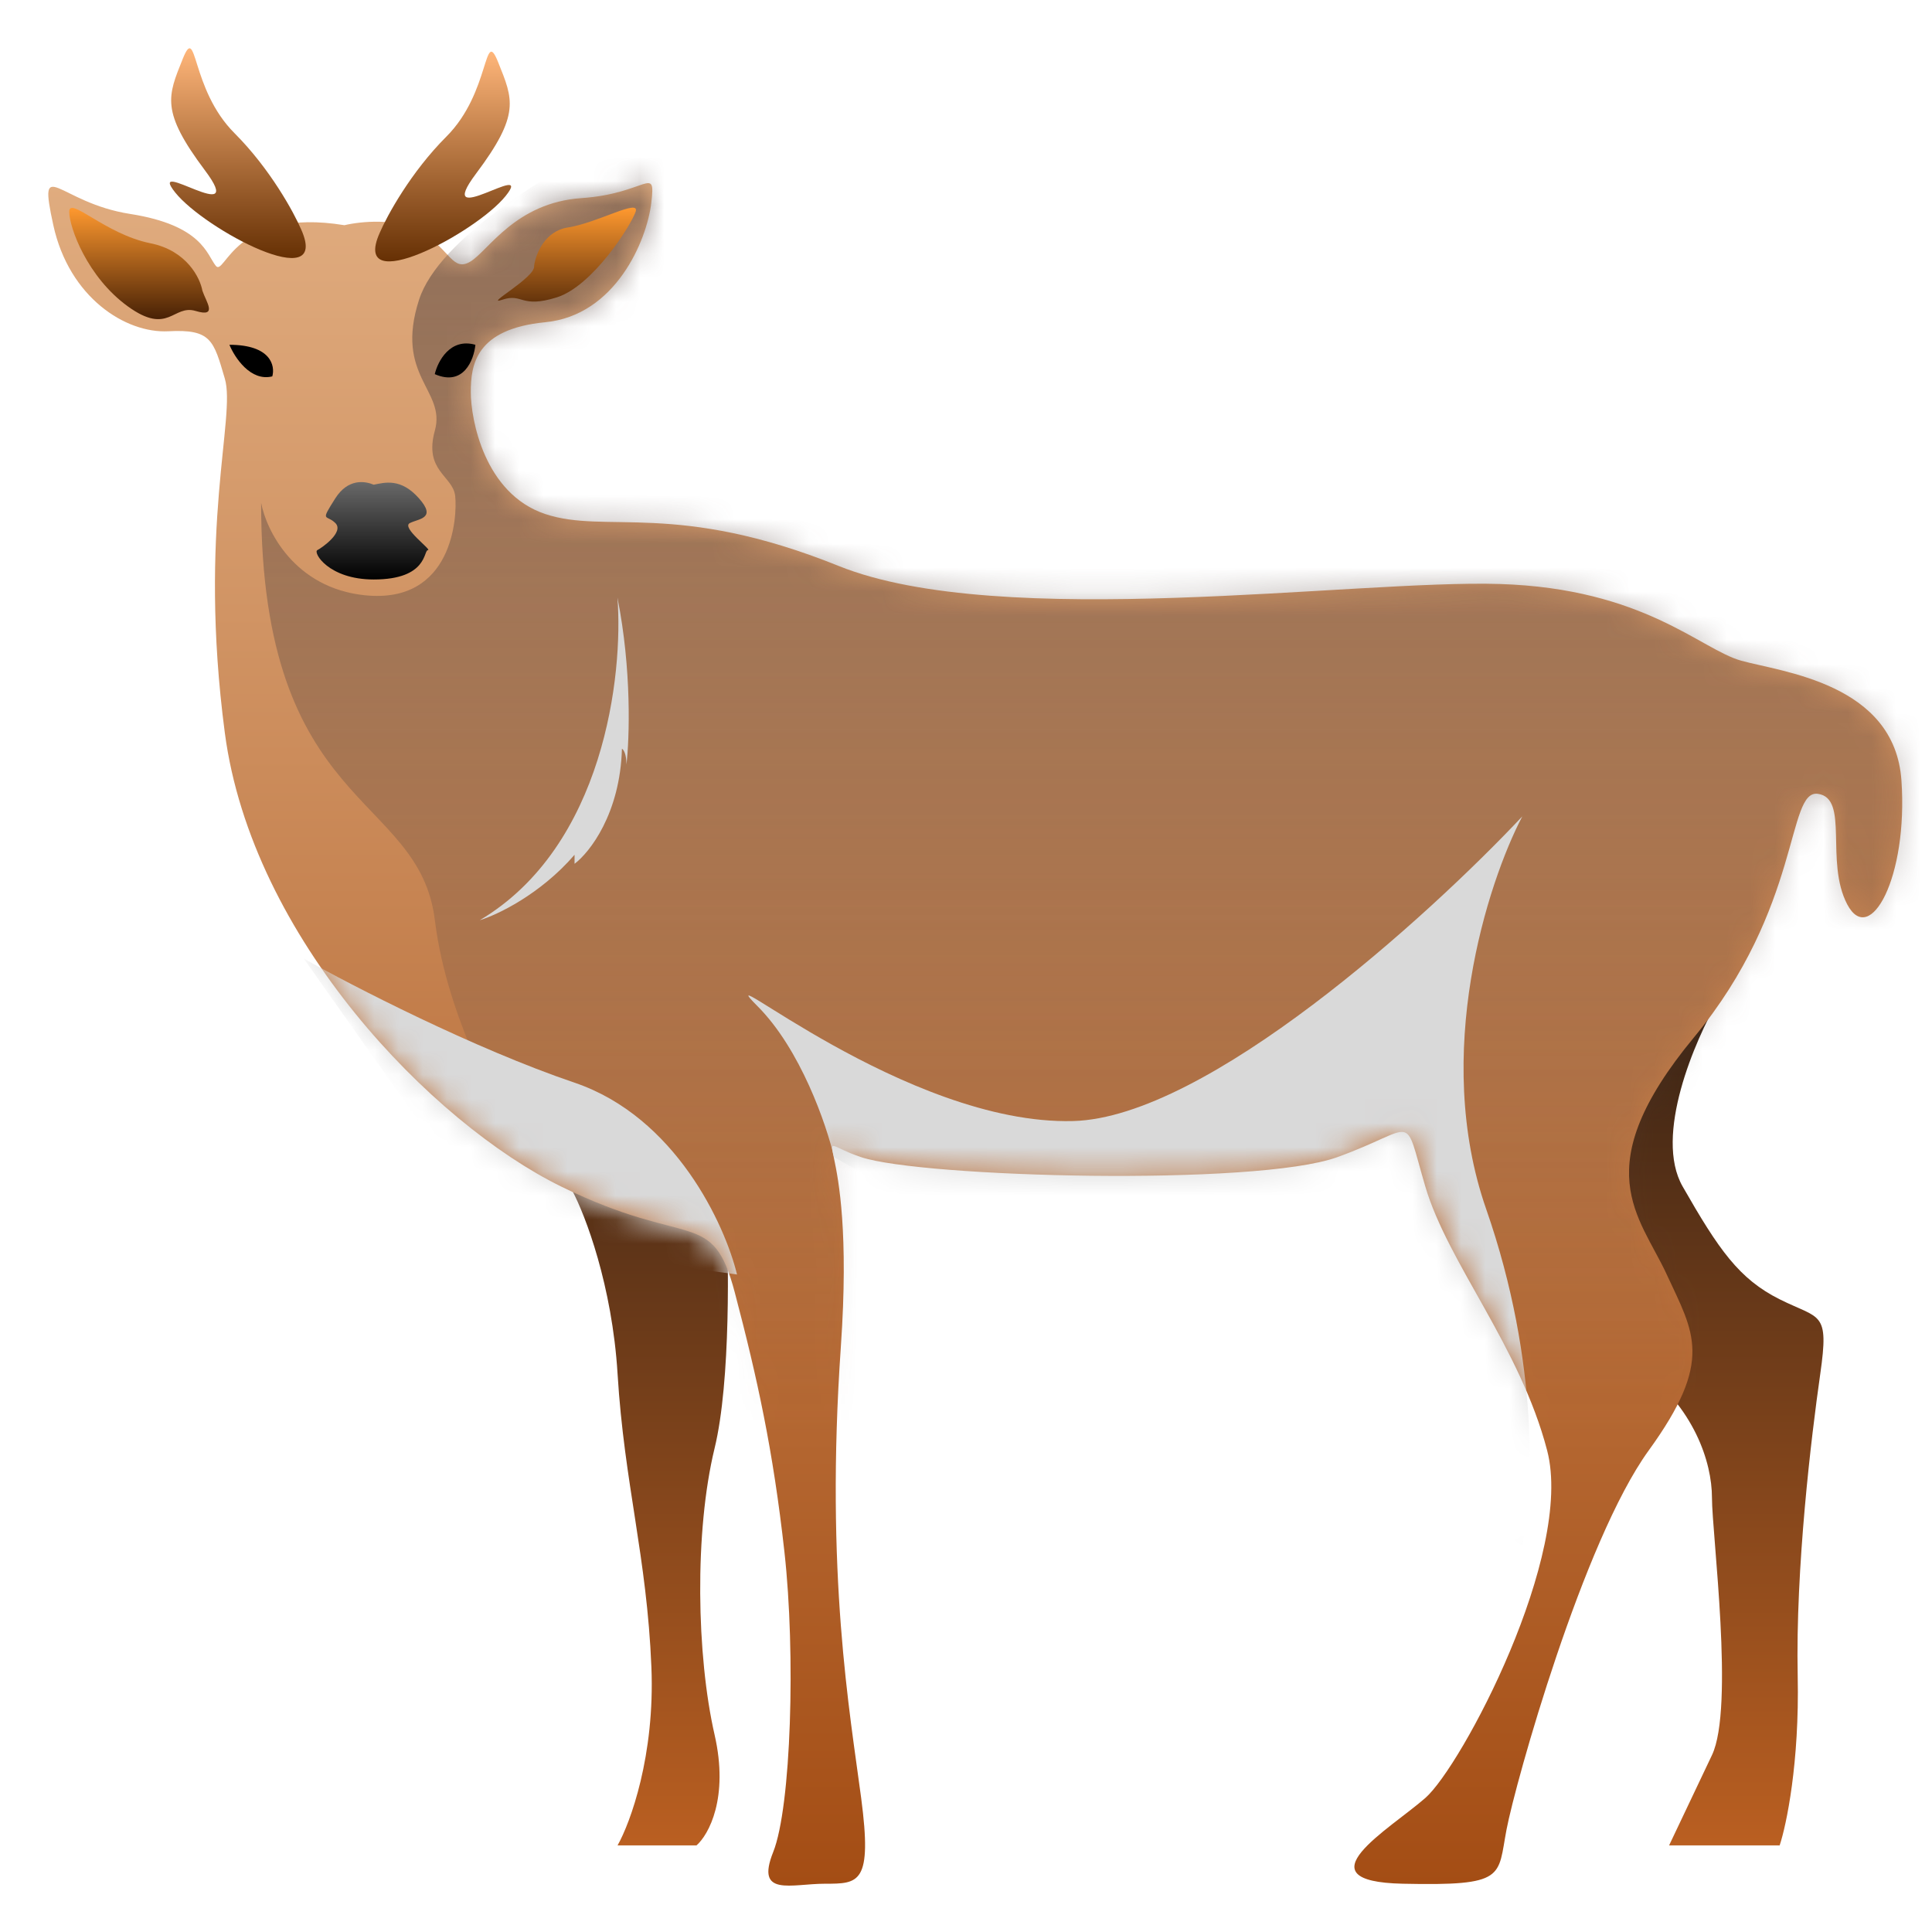
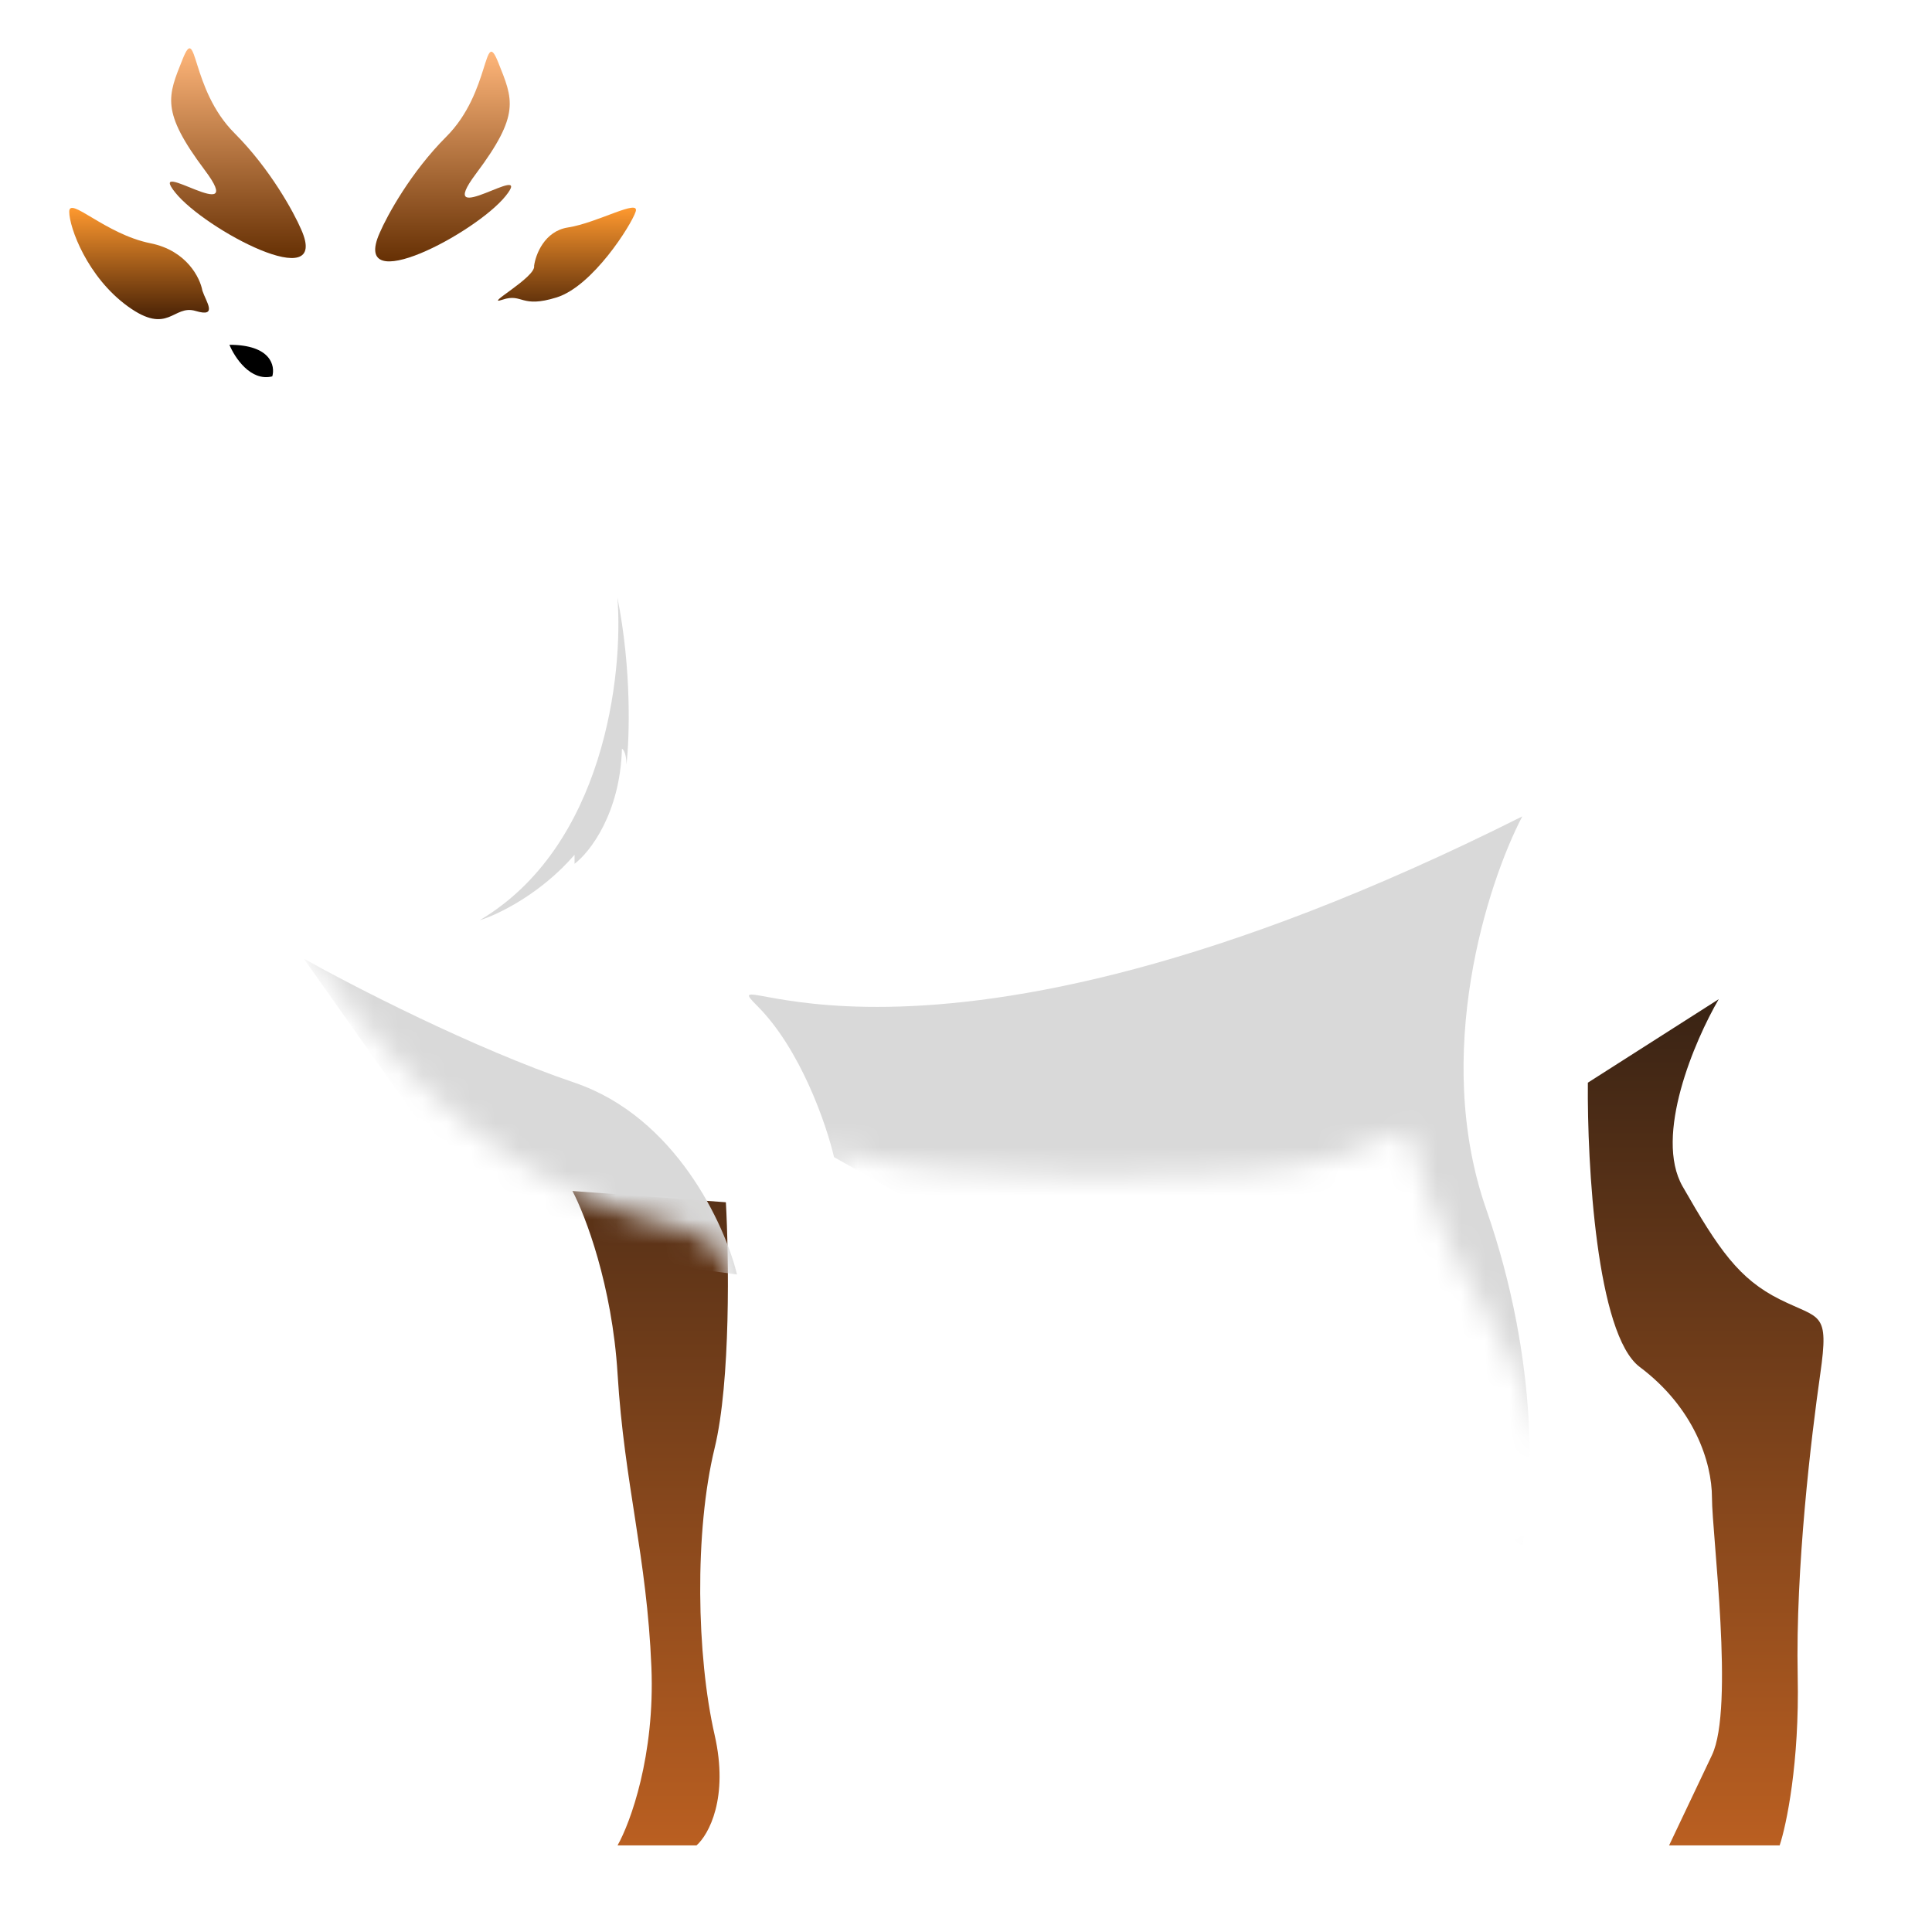
<svg xmlns="http://www.w3.org/2000/svg" width="80" height="80" viewBox="0 0 80 80" fill="none">
  <path d="M25.572 56.885C25.348 53.222 24.233 50.313 23.703 49.316L30.057 49.783C30.181 52.026 30.262 57.202 29.59 59.968C28.749 63.425 28.842 68.564 29.59 71.835C30.188 74.451 29.34 75.977 28.842 76.413H25.572C26.101 75.478 27.123 72.694 26.973 69.031C26.787 64.453 25.852 61.463 25.572 56.885Z" fill="url(#paint0_linear_5267_72119)" />
  <path d="M69.674 49.129C68.478 47.036 70.172 43.087 71.169 41.374L65.75 44.831C65.719 48.195 66.105 55.259 67.899 56.604C70.141 58.286 70.889 60.529 70.889 62.024C70.889 63.519 71.823 70.713 70.889 72.675C70.141 74.245 69.394 75.821 69.114 76.413H73.692C73.972 75.572 74.514 72.993 74.439 69.405C74.346 64.92 75 59.501 75.374 56.885C75.748 54.268 75.374 54.642 73.692 53.801C72.01 52.96 71.169 51.745 69.674 49.129Z" fill="url(#paint1_linear_5267_72119)" />
-   <path d="M17.439 9.605C16.467 9.007 14.916 9.169 14.262 9.325C9.684 8.578 9.31 11.474 8.936 11.007C8.562 10.54 8.375 9.325 5.385 8.858C2.395 8.391 1.554 6.335 2.208 9.325C2.862 12.315 5.198 13.81 6.973 13.717C8.749 13.623 8.843 14.09 9.31 15.679C9.777 17.267 8.189 21.846 9.31 30.348C10.431 38.851 17.906 46.513 23.232 49.129C28.558 51.745 29.492 49.97 30.427 53.521C31.361 57.071 32.015 60.061 32.482 64.266C32.95 68.471 32.763 74.824 32.015 76.693C31.268 78.562 32.763 78.001 34.164 78.001C35.566 78.001 36.127 78.001 35.659 74.451C35.192 70.9 34.164 65.2 34.818 55.763C35.472 46.326 33.136 47.074 35.659 47.915C38.182 48.755 52.011 49.129 55.374 47.915C58.738 46.7 58.084 45.952 59.019 49.129C59.953 52.306 62.943 55.763 64.064 60.061C65.185 64.359 60.514 73.143 59.019 74.451C57.523 75.759 53.786 77.908 58.084 78.001C62.382 78.095 62.008 77.721 62.382 75.759C62.756 73.797 65.559 63.799 68.269 60.061C70.978 56.324 70.138 55.203 69.016 52.773C67.895 50.344 65.653 48.382 70.138 42.962C74.623 37.543 73.968 32.684 75.277 32.871C76.585 33.058 75.557 35.674 76.491 37.45C77.426 39.225 79.014 36.328 78.734 32.311C78.453 28.293 73.782 27.826 72.1 27.358C70.418 26.891 68.082 24.369 62.102 24.182C56.122 23.995 41.452 26.144 34.725 23.434C27.997 20.724 25.101 22.126 22.578 21.285C20.055 20.444 19.495 17.361 19.495 16.239C19.495 15.118 19.682 13.623 22.578 13.343C25.475 13.063 26.783 9.979 26.97 8.391C27.157 6.802 26.783 8.017 24.073 8.204C21.363 8.391 20.242 10.353 19.495 10.82C18.747 11.287 18.654 10.353 17.439 9.605Z" fill="url(#paint2_linear_5267_72119)" />
  <mask id="mask0_5267_72119" style="mask-type:alpha" maskUnits="userSpaceOnUse" x="2" y="7" width="77" height="72">
    <path d="M17.439 9.606C16.467 9.008 14.916 9.17 14.262 9.326C9.684 8.578 9.31 11.475 8.936 11.008C8.562 10.54 8.375 9.326 5.385 8.858C2.395 8.391 1.554 6.336 2.208 9.326C2.862 12.316 5.198 13.811 6.973 13.717C8.749 13.624 8.843 14.091 9.31 15.679C9.777 17.268 8.189 21.846 9.31 30.349C10.431 38.852 17.906 46.514 23.232 49.13C28.558 51.746 29.492 49.971 30.427 53.521C31.361 57.072 32.015 60.062 32.482 64.266C32.95 68.471 32.763 74.825 32.015 76.694C31.268 78.562 32.763 78.002 34.164 78.002C35.566 78.002 36.127 78.002 35.659 74.451C35.192 70.901 34.164 65.201 34.818 55.764C35.472 46.327 33.136 47.074 35.659 47.915C38.182 48.756 52.011 49.13 55.374 47.915C58.738 46.7 58.084 45.953 59.019 49.13C59.953 52.307 62.943 55.764 64.064 60.062C65.185 64.36 60.514 73.143 59.019 74.451C57.523 75.759 53.786 77.908 58.084 78.002C62.382 78.095 62.008 77.722 62.382 75.759C62.756 73.797 65.559 63.799 68.269 60.062C70.978 56.324 70.138 55.203 69.016 52.774C67.895 50.344 65.653 48.382 70.138 42.963C74.623 37.544 73.968 32.685 75.277 32.872C76.585 33.059 75.557 35.675 76.491 37.45C77.426 39.225 79.014 36.329 78.734 32.311C78.453 28.293 73.782 27.826 72.1 27.359C70.418 26.892 68.082 24.369 62.102 24.182C56.122 23.995 41.452 26.144 34.725 23.435C27.997 20.725 25.101 22.127 22.578 21.285C20.055 20.445 19.495 17.361 19.495 16.24C19.495 15.119 19.682 13.624 22.578 13.343C25.475 13.063 26.783 9.98 26.97 8.391C27.157 6.803 26.783 8.018 24.073 8.204C21.363 8.391 20.242 10.353 19.495 10.821C18.747 11.288 18.654 10.354 17.439 9.606Z" fill="url(#paint3_linear_5267_72119)" />
  </mask>
  <g mask="url(#mask0_5267_72119)">
    <g style="mix-blend-mode:multiply" opacity="0.6">
-       <path d="M15.111 24.649C12.195 24.35 11.03 21.971 10.812 20.818C10.812 33.619 17.353 32.778 18.007 38.104C18.53 42.365 20.966 46.607 22.118 48.195L21.277 80.524H66.314L86.403 30.723L29.22 6.803L25.015 6.055C22.804 7.114 18.175 9.867 17.353 12.409C16.325 15.586 18.474 16.146 18.007 17.828C17.54 19.51 18.755 19.697 18.848 20.538C18.942 21.379 18.755 25.023 15.111 24.649Z" fill="url(#paint4_linear_5267_72119)" />
-     </g>
+       </g>
    <g style="mix-blend-mode:multiply">
-       <path d="M31.359 41.655C33.153 43.449 34.225 46.576 34.536 47.915L63.034 63.986C63.47 62.024 63.782 56.493 61.539 50.064C59.297 43.636 61.601 36.547 63.034 33.806C59.141 37.948 49.972 46.271 44.441 46.42C37.526 46.607 29.117 39.412 31.359 41.655Z" fill="#D9D9D9" />
+       <path d="M31.359 41.655C33.153 43.449 34.225 46.576 34.536 47.915L63.034 63.986C63.47 62.024 63.782 56.493 61.539 50.064C59.297 43.636 61.601 36.547 63.034 33.806C37.526 46.607 29.117 39.412 31.359 41.655Z" fill="#D9D9D9" />
      <path d="M19.866 38.104C25.024 35.039 25.815 27.919 25.566 24.743C26.164 27.733 26.064 30.598 25.94 31.657C25.94 31.209 25.815 31.034 25.753 31.003C25.678 33.694 24.413 35.301 23.791 35.768V35.395C22.37 37.039 20.583 37.886 19.866 38.104Z" fill="#D9D9D9" />
      <path d="M23.791 44.832C27.977 46.252 30.02 50.718 30.518 52.774L20.894 51.466L12.578 39.693C14.571 40.814 19.605 43.411 23.791 44.832Z" fill="#D9D9D9" />
    </g>
  </g>
-   <path d="M13.887 20.631C14.411 19.809 15.102 19.915 15.476 20.07C15.943 19.977 16.598 19.79 17.345 20.631C18.093 21.472 17.345 21.472 16.971 21.659C16.598 21.846 17.905 22.78 17.718 22.78C17.532 22.78 17.718 23.995 15.476 23.995C13.598 23.995 12.953 22.873 13.14 22.78C13.327 22.686 14.261 22.032 13.887 21.659C13.514 21.285 13.233 21.659 13.887 20.631Z" fill="url(#paint5_linear_5267_72119)" />
  <path d="M11.275 15.585C11.4 15.149 11.219 14.277 9.5 14.277C9.718 14.806 10.378 15.809 11.275 15.585Z" fill="black" />
-   <path d="M18.003 15.492C18.127 14.962 18.638 13.978 19.685 14.277C19.622 14.9 19.199 16.015 18.003 15.492Z" fill="black" />
  <path d="M9.712 5.516C11.185 6.99 12.167 8.791 12.474 9.507C13.702 12.269 8.484 9.507 7.256 7.972C6.027 6.437 10.326 9.507 8.484 7.051C6.642 4.595 6.949 3.982 7.563 2.447C8.177 0.912 7.87 3.675 9.712 5.516Z" fill="url(#paint6_linear_5267_72119)" />
  <path d="M18.484 5.656C17.01 7.129 16.028 8.93 15.721 9.646C14.494 12.409 19.711 9.646 20.94 8.112C22.168 6.577 17.87 9.646 19.711 7.191C21.553 4.735 21.246 4.121 20.632 2.587C20.018 1.052 20.325 3.814 18.484 5.656Z" fill="url(#paint7_linear_5267_72119)" />
  <path d="M23.517 9.419C22.546 9.568 22.178 10.54 22.116 11.007C22.209 11.474 19.967 12.689 20.808 12.409C21.649 12.128 21.555 12.782 23.05 12.315C24.545 11.848 26.134 9.325 26.321 8.765C26.508 8.204 24.732 9.232 23.517 9.419Z" fill="url(#paint8_linear_5267_72119)" />
  <path d="M6.231 10.073C7.726 10.372 8.287 11.505 8.38 12.035C8.535 12.502 9.034 13.156 8.1 12.876C7.165 12.596 6.978 13.904 5.297 12.689C3.615 11.474 2.867 9.419 2.867 8.765C2.867 8.111 4.362 9.699 6.231 10.073Z" fill="url(#paint9_linear_5267_72119)" />
  <defs>
    <linearGradient id="paint0_linear_5267_72119" x1="49.605" y1="41.374" x2="49.605" y2="76.413" gradientUnits="userSpaceOnUse">
      <stop stop-color="#392314" />
      <stop offset="1" stop-color="#BA5F21" />
    </linearGradient>
    <linearGradient id="paint1_linear_5267_72119" x1="49.605" y1="41.374" x2="49.605" y2="76.413" gradientUnits="userSpaceOnUse">
      <stop stop-color="#392314" />
      <stop offset="1" stop-color="#BA5F21" />
    </linearGradient>
    <linearGradient id="paint2_linear_5267_72119" x1="40.383" y1="7.584" x2="40.383" y2="78.08" gradientUnits="userSpaceOnUse">
      <stop stop-color="#E0AC7F" />
      <stop offset="1" stop-color="#A44D14" />
    </linearGradient>
    <linearGradient id="paint3_linear_5267_72119" x1="40.383" y1="7.584" x2="40.383" y2="78.081" gradientUnits="userSpaceOnUse">
      <stop stop-color="#AA4E00" />
      <stop offset="1" stop-color="#2D1F16" />
    </linearGradient>
    <linearGradient id="paint4_linear_5267_72119" x1="48.608" y1="6.055" x2="48.608" y2="80.524" gradientUnits="userSpaceOnUse">
      <stop stop-color="#574540" />
      <stop offset="0.715" stop-color="#574540" stop-opacity="0" />
    </linearGradient>
    <linearGradient id="paint5_linear_5267_72119" x1="15.423" y1="19.962" x2="15.423" y2="23.995" gradientUnits="userSpaceOnUse">
      <stop stop-color="#696969" />
      <stop offset="0.411" stop-color="#3E3E3E" />
      <stop offset="1" />
    </linearGradient>
    <linearGradient id="paint6_linear_5267_72119" x1="9.846" y1="2" x2="9.846" y2="10.684" gradientUnits="userSpaceOnUse">
      <stop stop-color="#FFB67A" />
      <stop offset="1" stop-color="#663004" />
    </linearGradient>
    <linearGradient id="paint7_linear_5267_72119" x1="18.35" y1="2.14" x2="18.35" y2="10.824" gradientUnits="userSpaceOnUse">
      <stop stop-color="#FFB67A" />
      <stop offset="1" stop-color="#663004" />
    </linearGradient>
    <linearGradient id="paint8_linear_5267_72119" x1="14.601" y1="8.599" x2="14.601" y2="13.215" gradientUnits="userSpaceOnUse">
      <stop stop-color="#FF992F" />
      <stop offset="1" stop-color="#482105" />
    </linearGradient>
    <linearGradient id="paint9_linear_5267_72119" x1="14.601" y1="8.599" x2="14.601" y2="13.215" gradientUnits="userSpaceOnUse">
      <stop stop-color="#FF992F" />
      <stop offset="1" stop-color="#482105" />
    </linearGradient>
  </defs>
</svg>